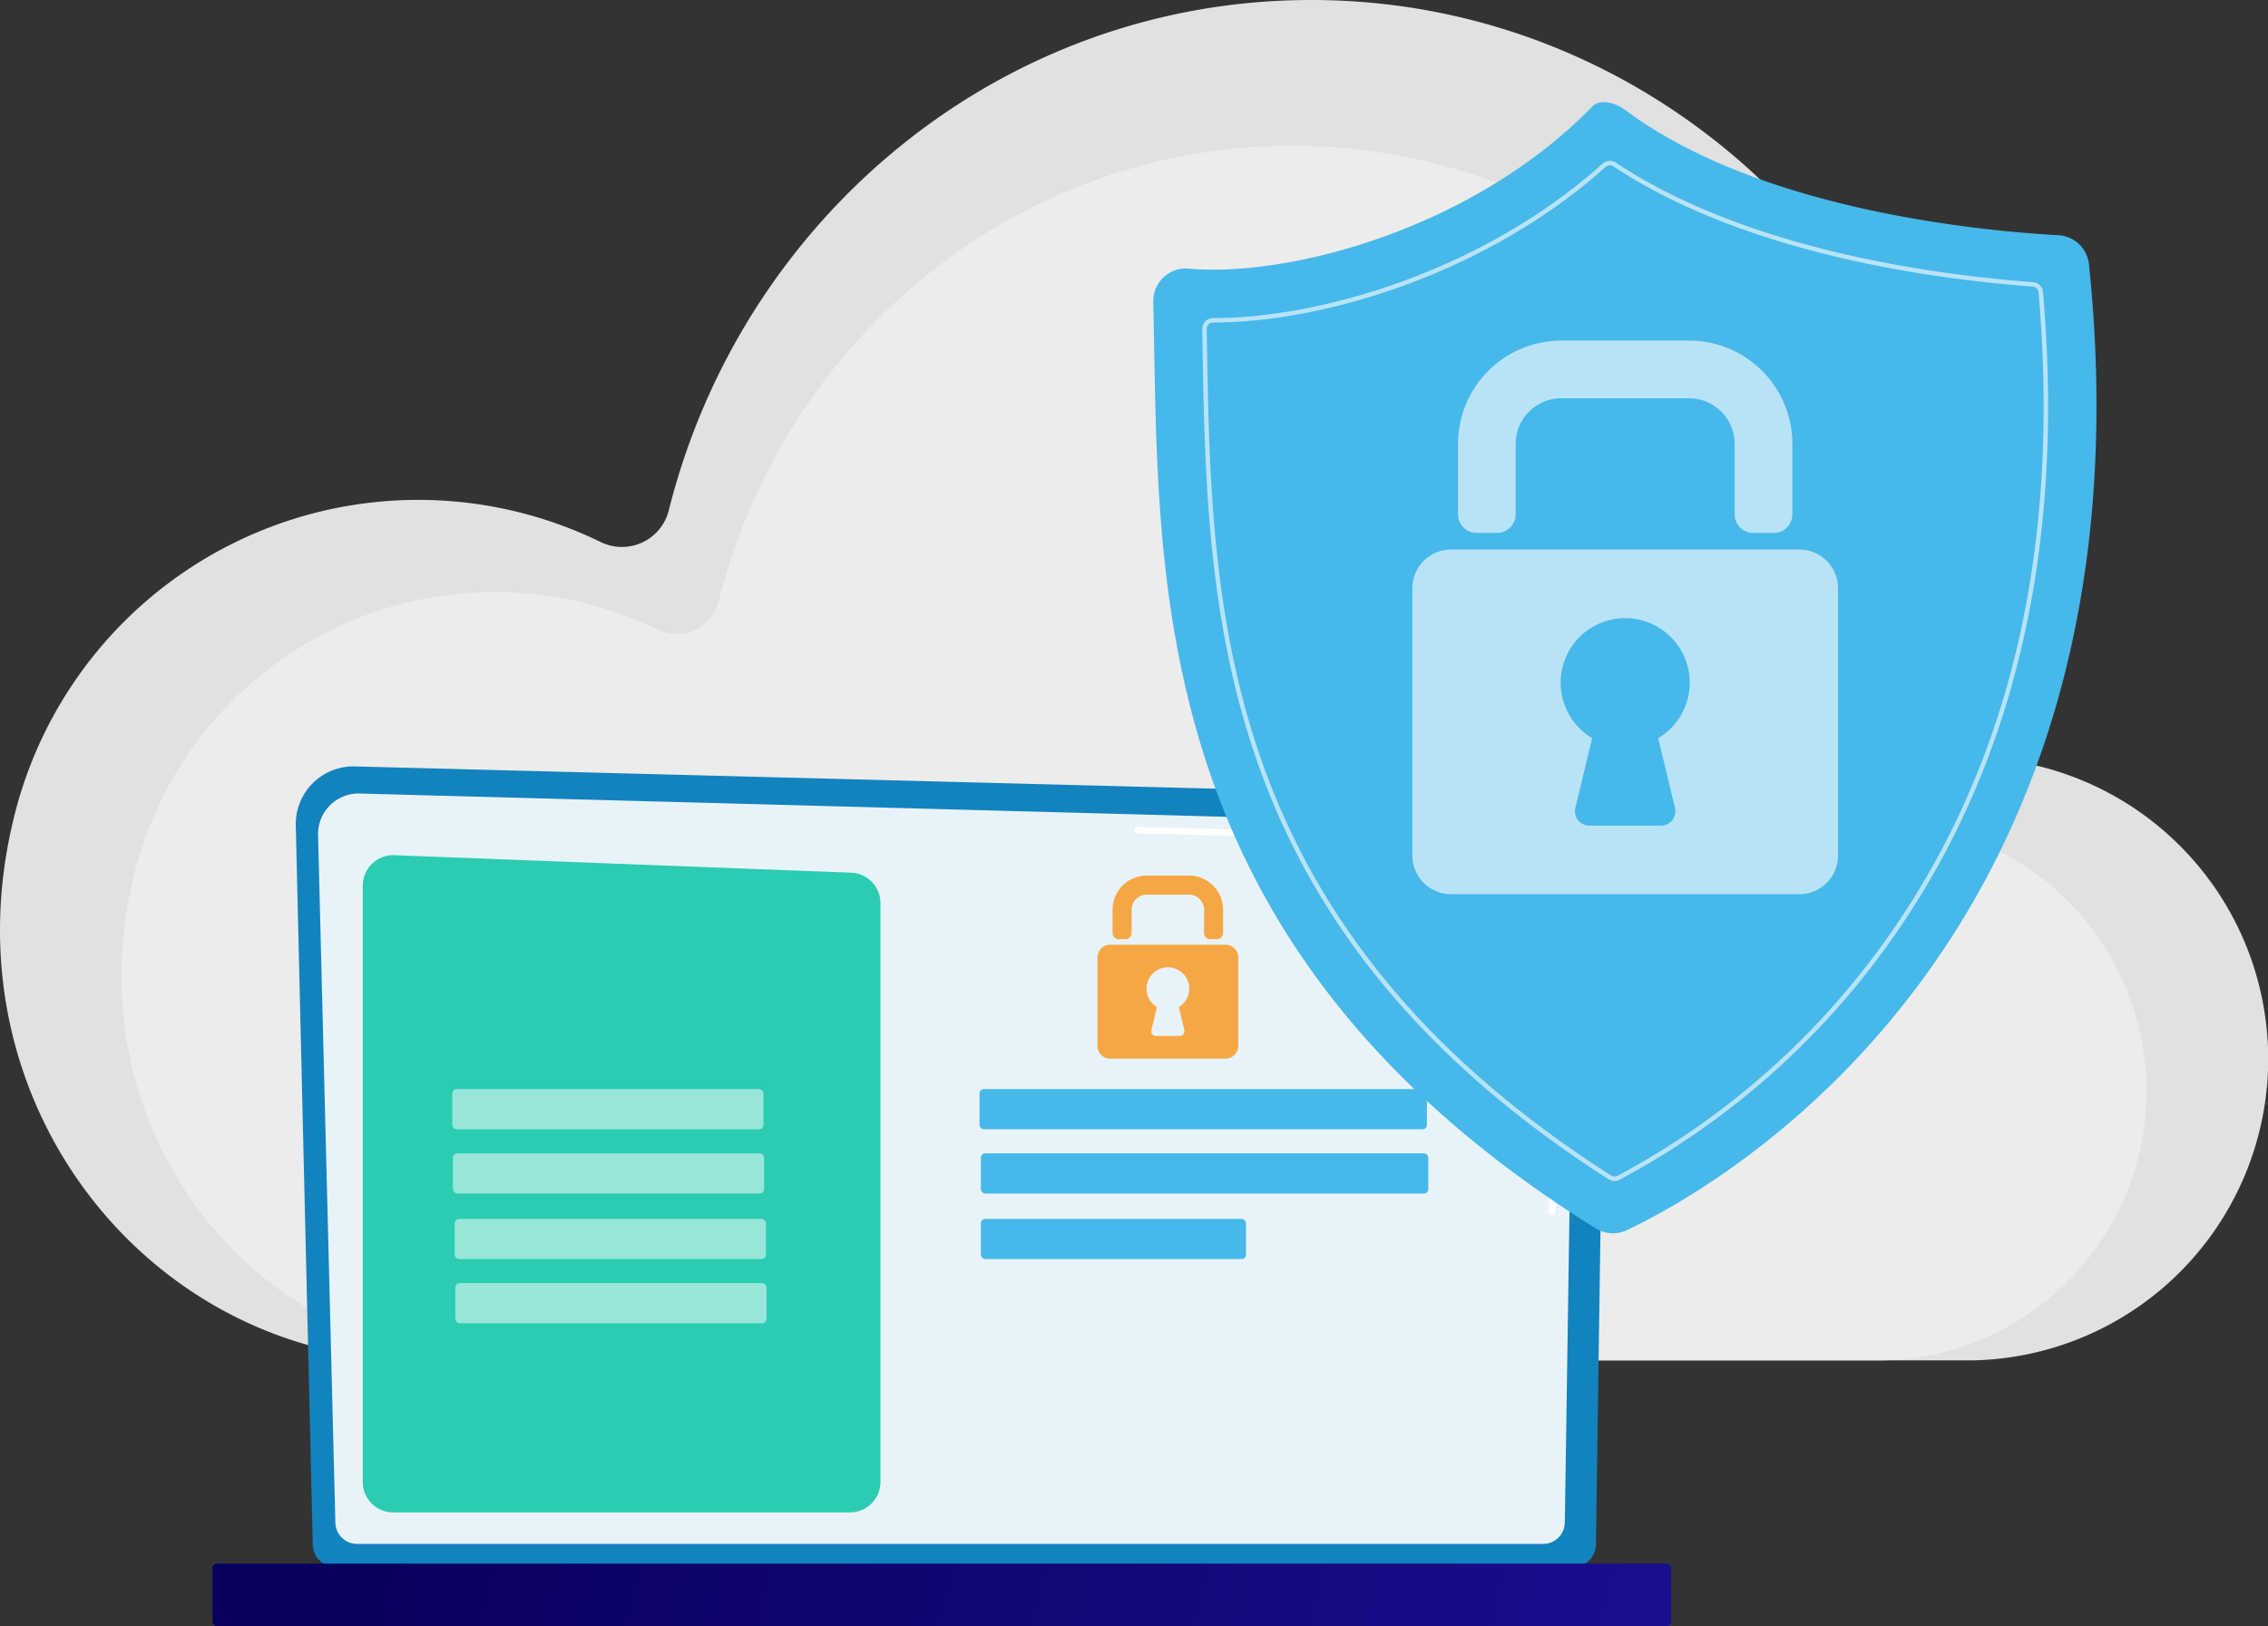
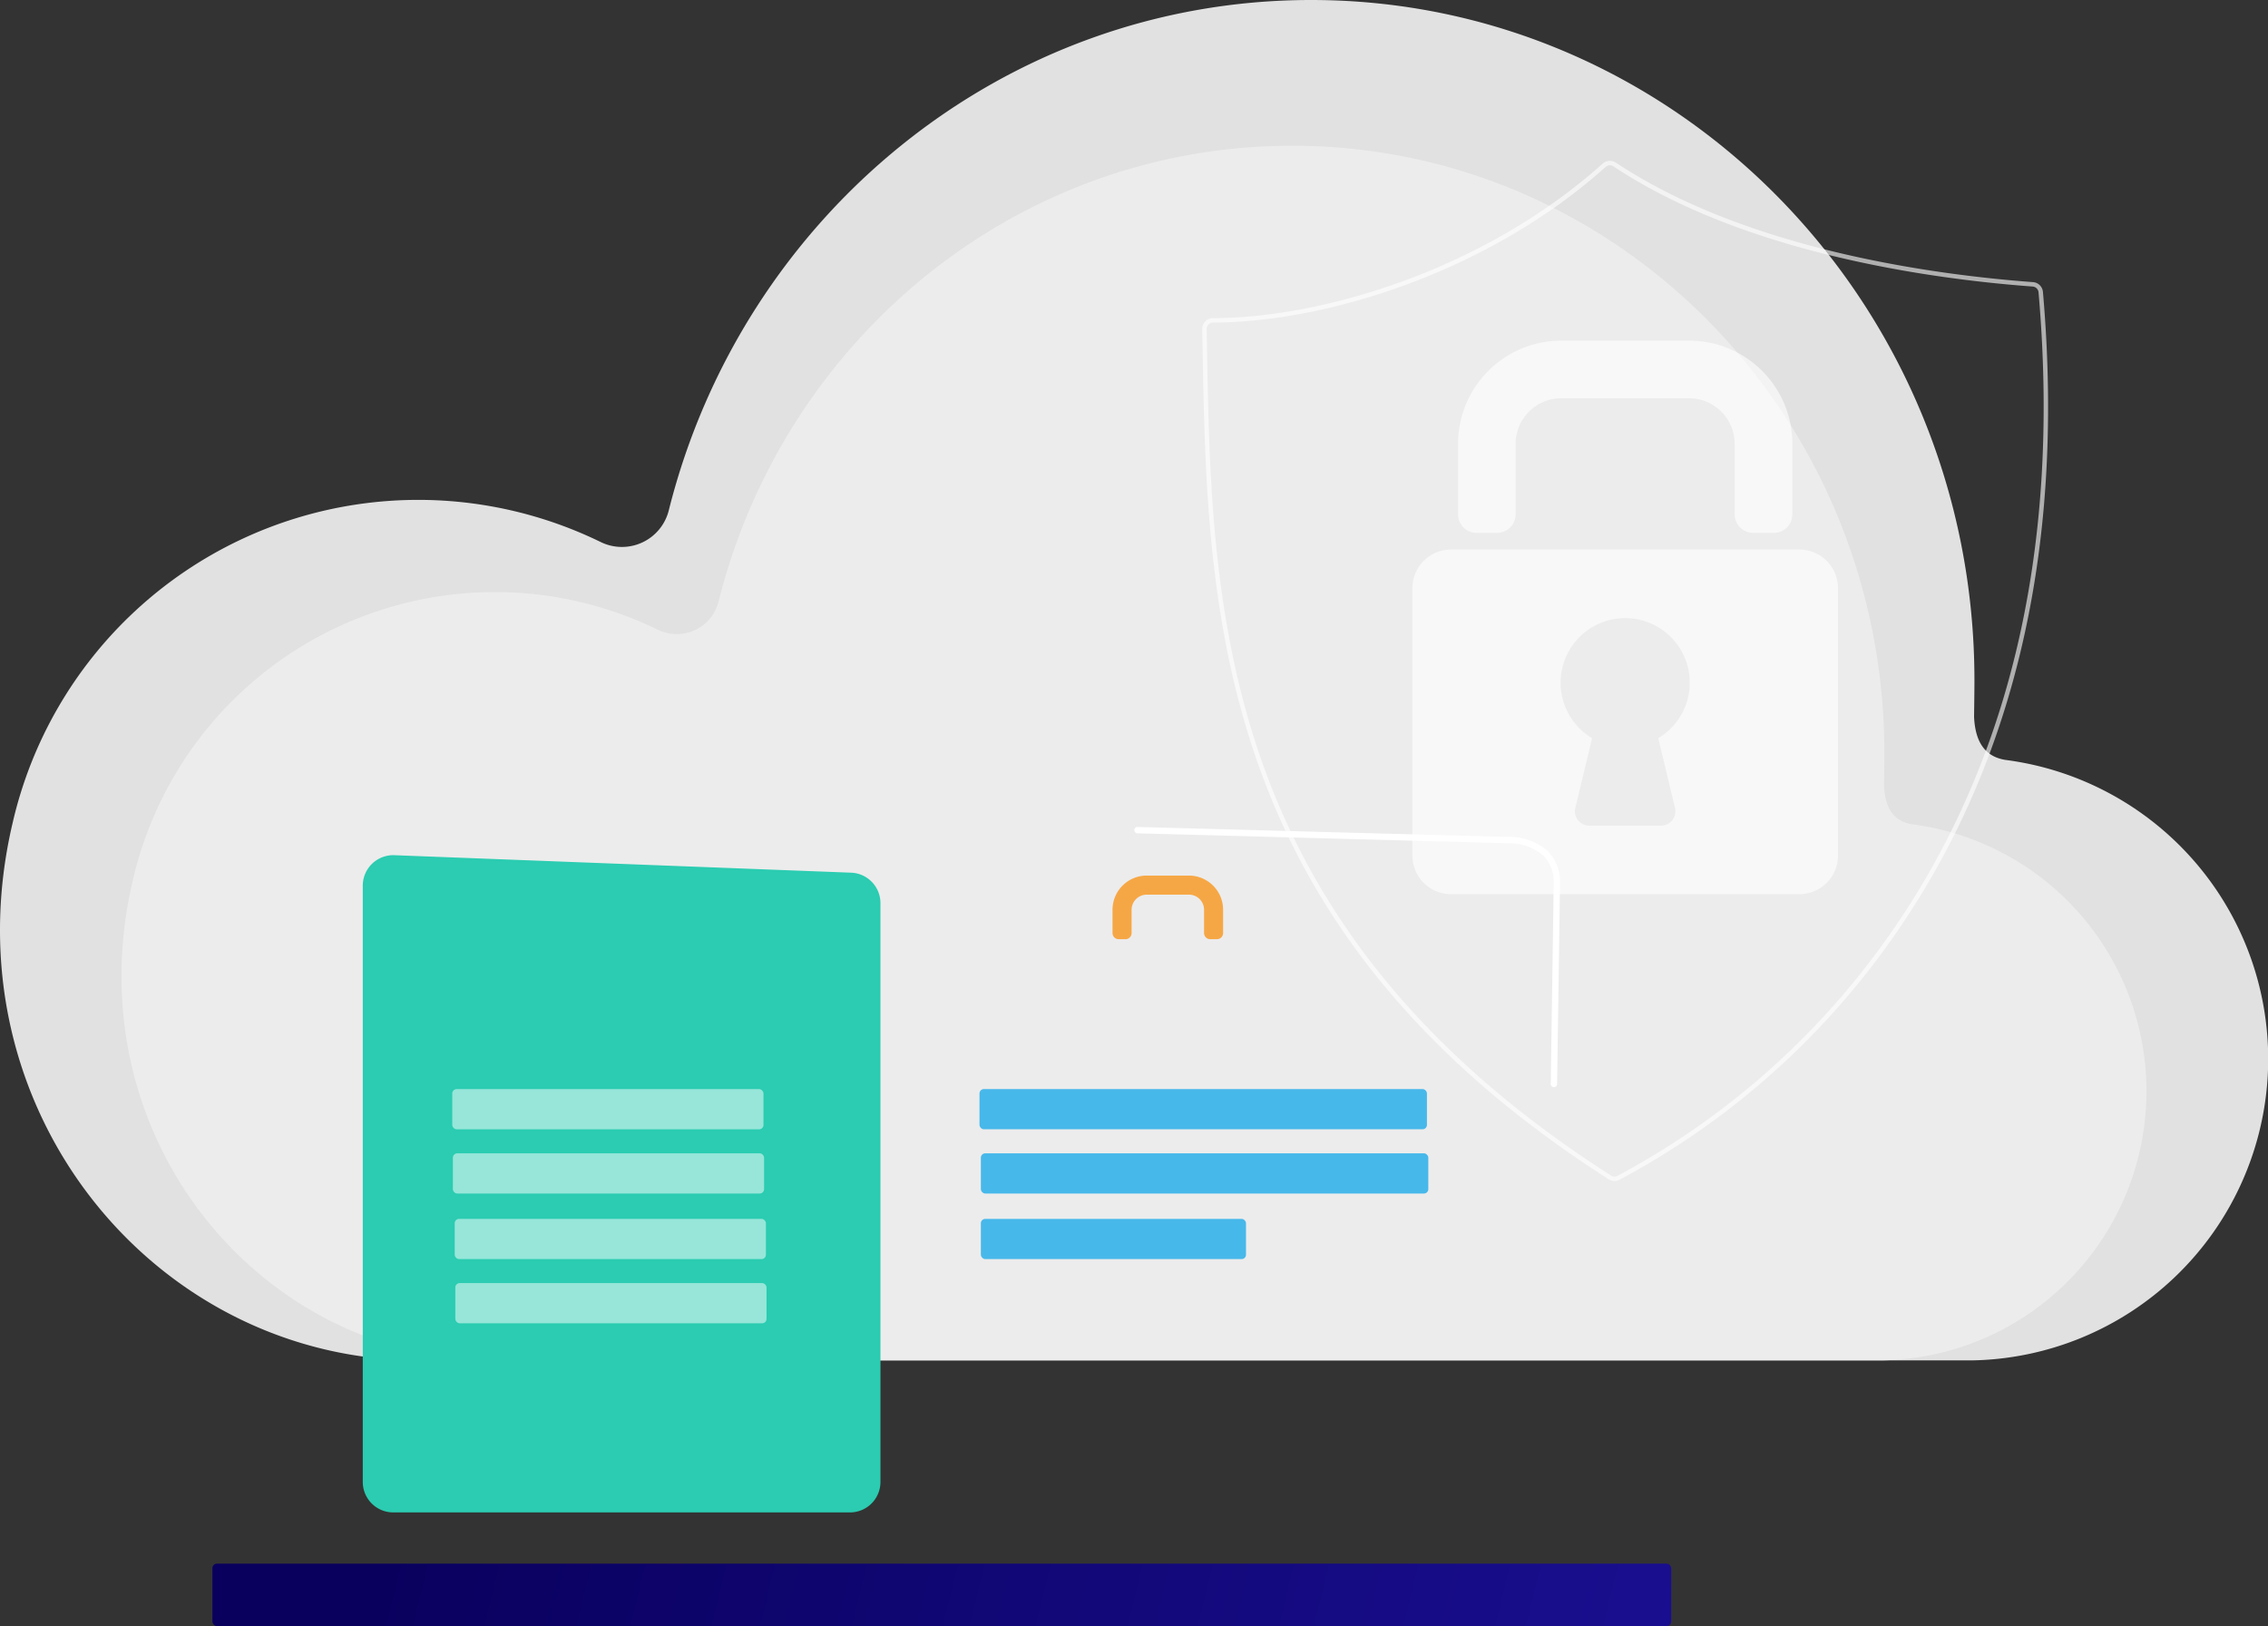
<svg xmlns="http://www.w3.org/2000/svg" width="202.428" height="145.11" viewBox="0 0 202.428 145.11">
  <rect x="0" y="0" width="202.428" height="145.11" fill="#333333" stroke="none" />
  <defs>
    <linearGradient id="a" x1="-5329.258" y1="130.285" x2="-5445.398" y2="158.536" gradientTransform="matrix(1, 0, 0, -1, 5462.797, 284.643)" gradientUnits="userSpaceOnUse">
      <stop offset="0" stop-color="#09005d" />
      <stop offset="1" stop-color="#1a0f91" />
    </linearGradient>
  </defs>
  <g>
    <g>
      <path d="M1.115,73.488a37.143,37.143,0,0,1,52.5-25.118,4.311,4.311,0,0,0,6.09-2.88C66.286,19.328,89.454,0,117.026,0c32.7,0,59.2,27.175,59.2,60.7,0,.89-.018,2.1-.033,3.272.116,2.507,1.184,3.571,2.777,3.838A26.906,26.906,0,0,1,175.9,121.4H37.443C13.74,121.4-4.818,98.814,1.115,73.488Z" fill="#e1e1e1" />
      <path d="M11.839,78.621A33.164,33.164,0,0,1,58.713,56.194a3.85,3.85,0,0,0,5.437-2.572c5.878-23.359,26.564-40.617,51.182-40.617,29.192,0,52.857,24.264,52.857,54.2,0,.794-.016,1.879-.029,2.921.1,2.238,1.056,3.189,2.479,3.427A24.024,24.024,0,0,1,167.9,121.4H44.275C23.111,121.4,6.541,101.233,11.839,78.621Z" fill="#ececec" />
    </g>
-     <path d="M27.915,137.8a2.047,2.047,0,0,0,2.043,2.04H140.4a2.047,2.047,0,0,0,2.043-2.04l.919-63.467a3.556,3.556,0,0,0-3.745-3.148L31.68,68.393A5.147,5.147,0,0,0,26.4,73.657Z" fill="#1383be" />
-     <path d="M29.932,135.843a1.937,1.937,0,0,0,1.932,1.932h105.87a1.937,1.937,0,0,0,1.932-1.932l.867-57.615a4.754,4.754,0,0,0-4.984-4.64L32.1,70.813a3.616,3.616,0,0,0-3.711,3.7Z" fill="#fff" opacity="0.9" />
    <g>
-       <path d="M138.522,108.472h0a.284.284,0,0,1-.28-.288l.069-4.672a.283.283,0,0,1,.283-.279h0a.284.284,0,0,1,.281.287l-.069,4.673A.283.283,0,0,1,138.522,108.472Z" fill="#fff" />
      <path d="M138.69,97.022h0a.284.284,0,0,1-.279-.288l.263-17.9a3.365,3.365,0,0,0-.959-2.517,4.737,4.737,0,0,0-3.13-1.068l-33.063-.886a.284.284,0,0,1-.275-.291.271.271,0,0,1,.291-.275l33.043.887a5.2,5.2,0,0,1,3.526,1.224,3.909,3.909,0,0,1,1.133,2.929l-.263,17.9A.283.283,0,0,1,138.69,97.022Z" fill="#fff" />
    </g>
    <rect x="18.956" y="139.533" width="130.204" height="5.576" rx="0.411" transform="translate(168.116 284.643) rotate(180)" fill="url(#a)" />
    <path d="M75.863,134.965H35.1a2.722,2.722,0,0,1-2.721-2.722V79.036a2.722,2.722,0,0,1,2.825-2.72l40.763,1.56A2.721,2.721,0,0,1,78.584,80.6v51.648A2.722,2.722,0,0,1,75.863,134.965Z" fill="#2bccb1" />
    <g>
      <rect x="40.367" y="97.189" width="27.777" height="3.588" rx="0.388" fill="#fff" opacity="0.51" />
      <rect x="40.421" y="102.919" width="27.777" height="3.588" rx="0.388" fill="#fff" opacity="0.51" />
      <rect x="40.584" y="108.77" width="27.777" height="3.588" rx="0.388" fill="#fff" opacity="0.51" />
      <rect x="40.639" y="114.5" width="27.777" height="3.588" rx="0.388" fill="#fff" opacity="0.51" />
    </g>
    <g>
      <g>
-         <path d="M103.851,24.744a2.9,2.9,0,0,1,2.244-.772c8.816.793,25.264-3.454,36.014-14.453.747-.764,2.107-.332,2.963.307,11.955,8.936,31.773,10.786,38.652,11.164a2.9,2.9,0,0,1,2.725,2.6c6.256,60.426-33.086,82.322-41.246,86.187a2.911,2.911,0,0,1-2.78-.161c-40.668-25.331-38.928-58.274-39.49-82.682A2.908,2.908,0,0,1,103.851,24.744Z" fill="#47b8ea" />
        <path d="M144.1,105.388a.969.969,0,0,1-.521-.152c-15.591-9.967-25.753-21.882-31.065-36.426-4.746-12.99-4.978-26.218-5.183-37.888l-.028-1.556a.963.963,0,0,1,.967-.979h0c9.656,0,24.148-4.263,34.777-13.788a.966.966,0,0,1,1.176-.085c11.679,7.75,28.338,10.006,37.229,10.661a.959.959,0,0,1,.888.877c2.067,23.577-2.837,43.514-14.575,59.258a69.961,69.961,0,0,1-23.226,19.972h0A.954.954,0,0,1,144.1,105.388Zm.258-.458.091.176-.091-.176a69.544,69.544,0,0,0,23.089-19.857c11.679-15.663,16.557-35.509,14.5-58.986a.567.567,0,0,0-.523-.517c-8.93-.658-25.665-2.927-37.419-10.726a.567.567,0,0,0-.693.05C132.606,24.488,118,28.783,108.28,28.783h0a.577.577,0,0,0-.418.171.559.559,0,0,0-.161.405l.028,1.556c.2,11.639.436,24.831,5.158,37.759,5.282,14.46,15.392,26.31,30.907,36.228A.57.57,0,0,0,144.36,104.93Z" fill="#fff" opacity="0.61" />
      </g>
      <g>
        <path d="M158.318,47.554h-1.839a1.654,1.654,0,0,1-1.654-1.653V39.615a4.074,4.074,0,0,0-4.074-4.074h-11.4a4.074,4.074,0,0,0-4.074,4.074V45.9a1.653,1.653,0,0,1-1.653,1.653H131.79a1.654,1.654,0,0,1-1.654-1.653V39.615a9.22,9.22,0,0,1,9.22-9.22h11.4a9.22,9.22,0,0,1,9.22,9.22V45.9A1.653,1.653,0,0,1,158.318,47.554Z" fill="#fff" opacity="0.61" />
        <path d="M160.6,49.038H129.51a3.449,3.449,0,0,0-3.449,3.449V76.345a3.449,3.449,0,0,0,3.449,3.449H160.6a3.45,3.45,0,0,0,3.45-3.449V52.487A3.45,3.45,0,0,0,160.6,49.038ZM149.5,72.1a1.278,1.278,0,0,1-1.243,1.576h-6.41a1.278,1.278,0,0,1-1.243-1.576l1.5-6.227a5.762,5.762,0,1,1,5.9,0Z" fill="#fff" opacity="0.61" />
      </g>
    </g>
    <g>
      <rect x="87.424" y="97.185" width="39.935" height="3.588" rx="0.388" fill="#47b8ea" />
      <rect x="87.547" y="102.919" width="39.935" height="3.588" rx="0.388" fill="#47b8ea" />
      <rect x="87.547" y="108.77" width="23.663" height="3.588" rx="0.388" fill="#47b8ea" />
    </g>
    <path d="M108.623,83.811h-.608a.547.547,0,0,1-.547-.547V81.185a1.349,1.349,0,0,0-1.348-1.348h-3.769A1.349,1.349,0,0,0,101,81.185v2.079a.546.546,0,0,1-.546.547h-.609a.547.547,0,0,1-.547-.547V81.185a3.051,3.051,0,0,1,3.05-3.05h3.769a3.05,3.05,0,0,1,3.05,3.05v2.079A.547.547,0,0,1,108.623,83.811Z" fill="#f6a745" />
-     <path d="M109.377,84.3H99.094a1.141,1.141,0,0,0-1.141,1.141v7.891a1.141,1.141,0,0,0,1.141,1.141h10.283a1.141,1.141,0,0,0,1.141-1.141V85.443A1.141,1.141,0,0,0,109.377,84.3Zm-3.67,7.627a.422.422,0,0,1-.411.521h-2.121a.423.423,0,0,1-.411-.521l.5-2.06a1.907,1.907,0,1,1,1.953,0Z" fill="#f6a745" />
  </g>
</svg>